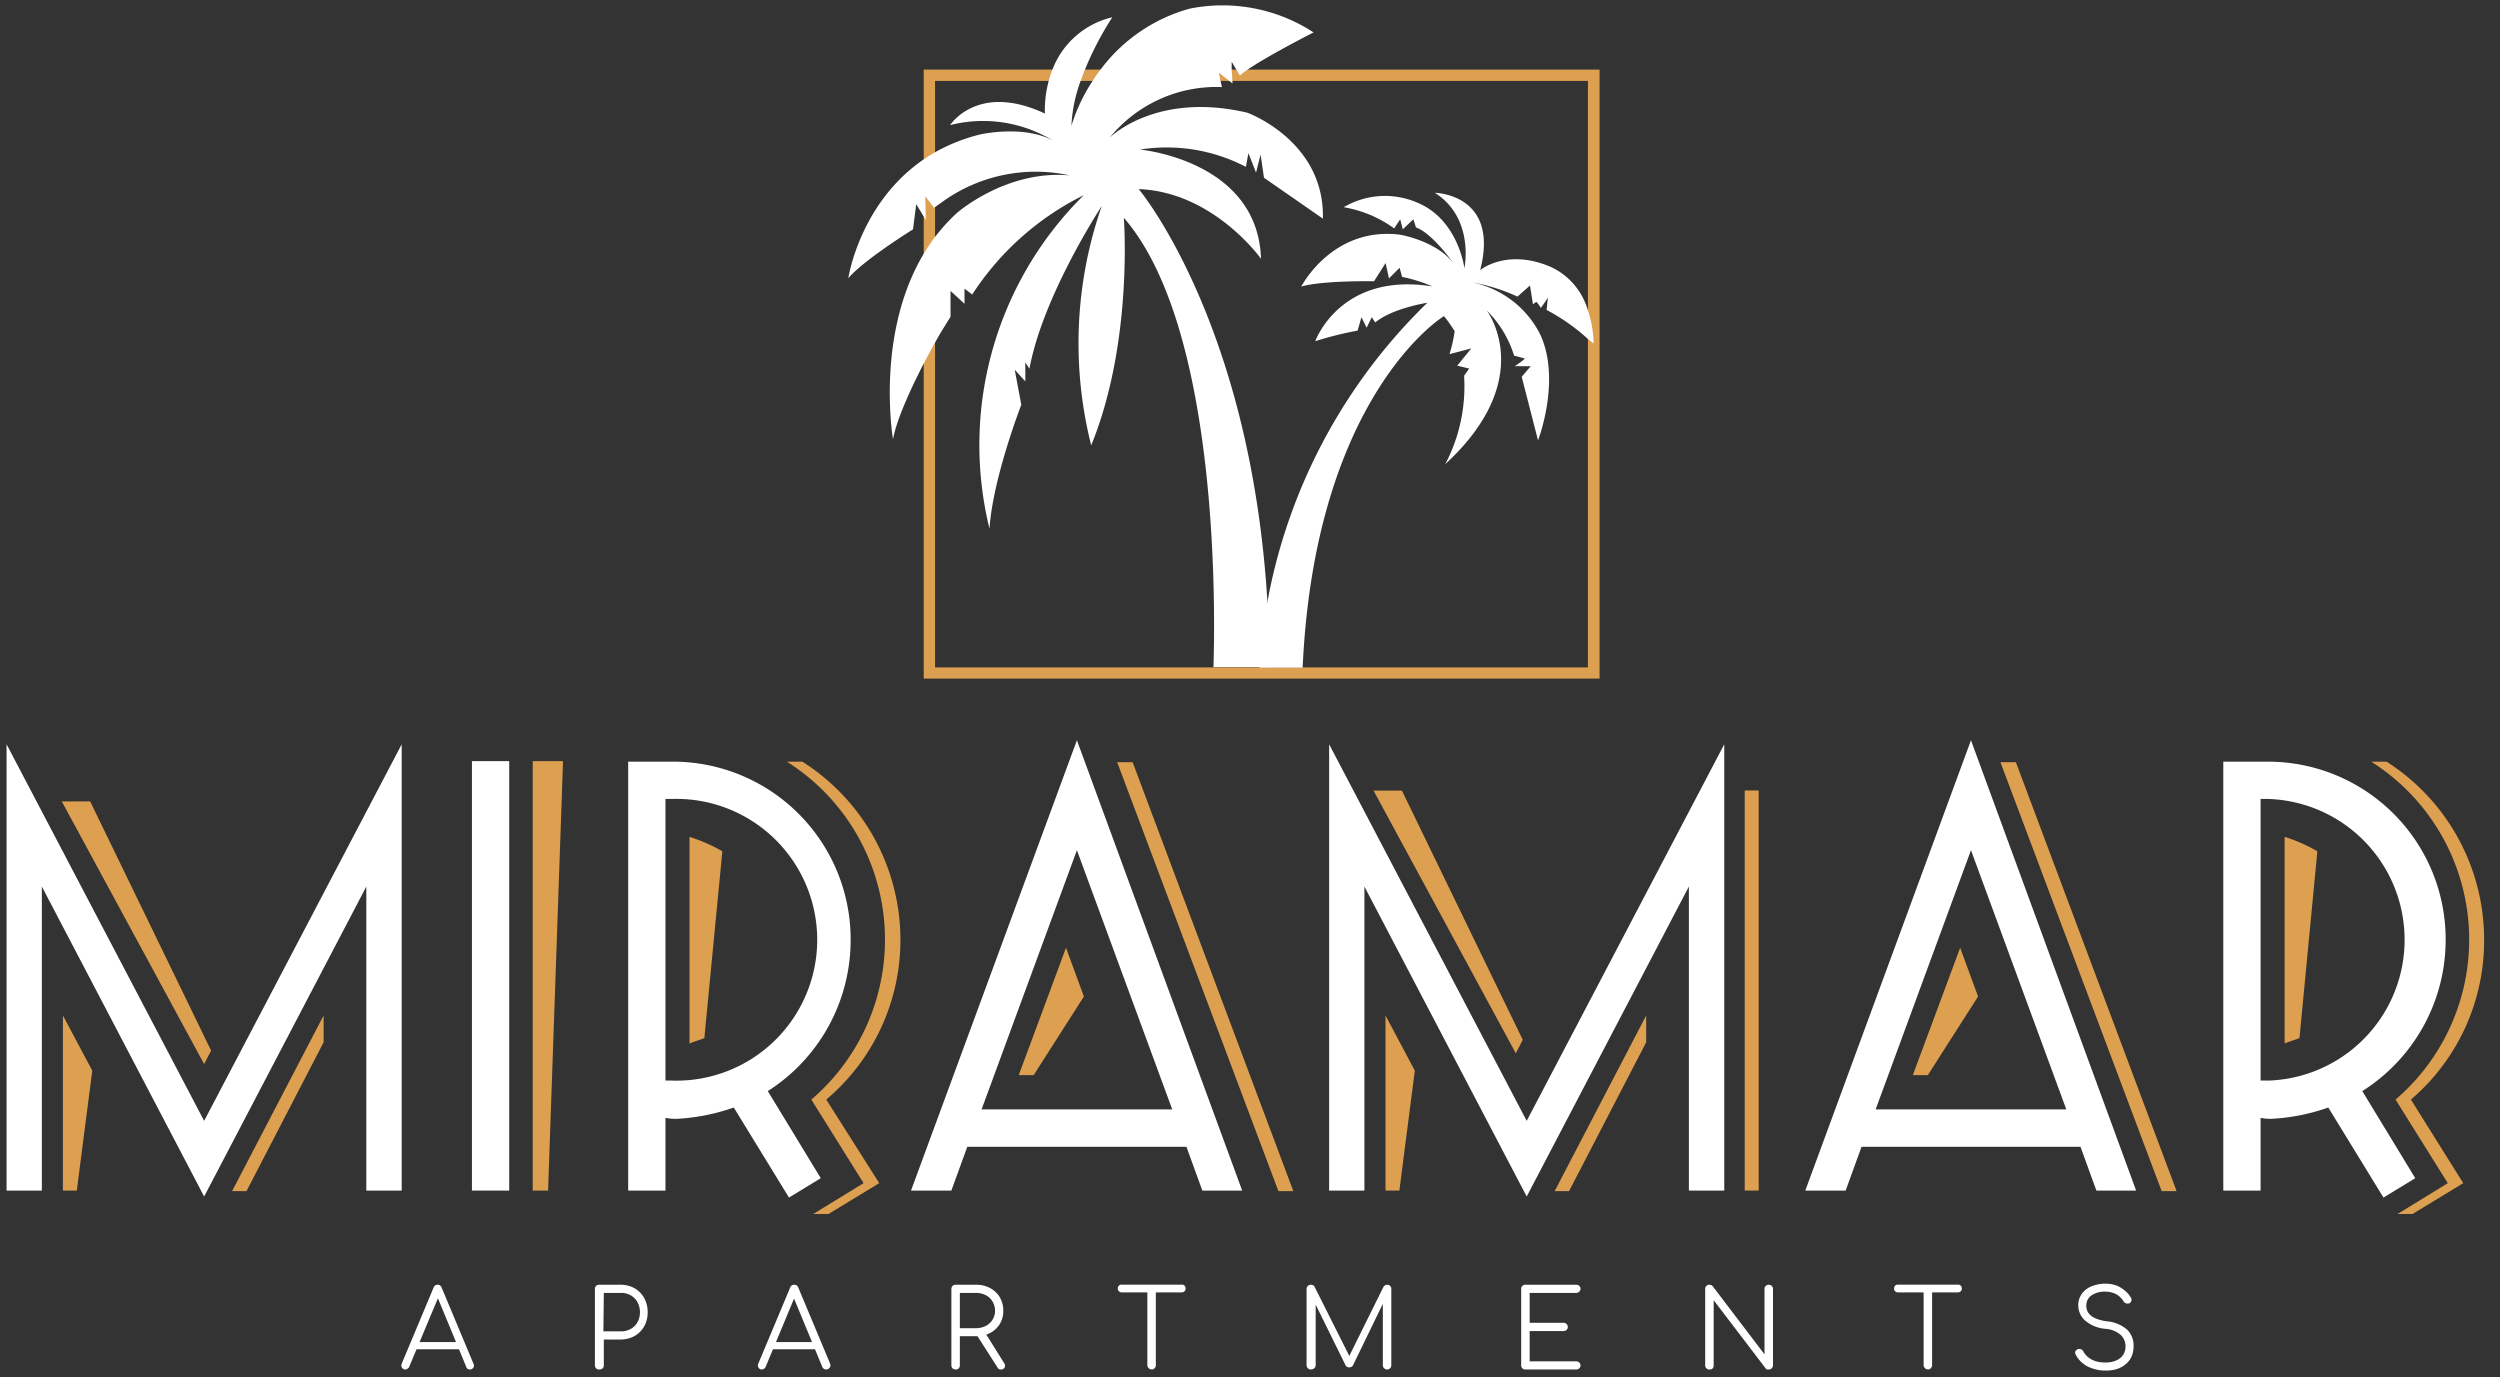
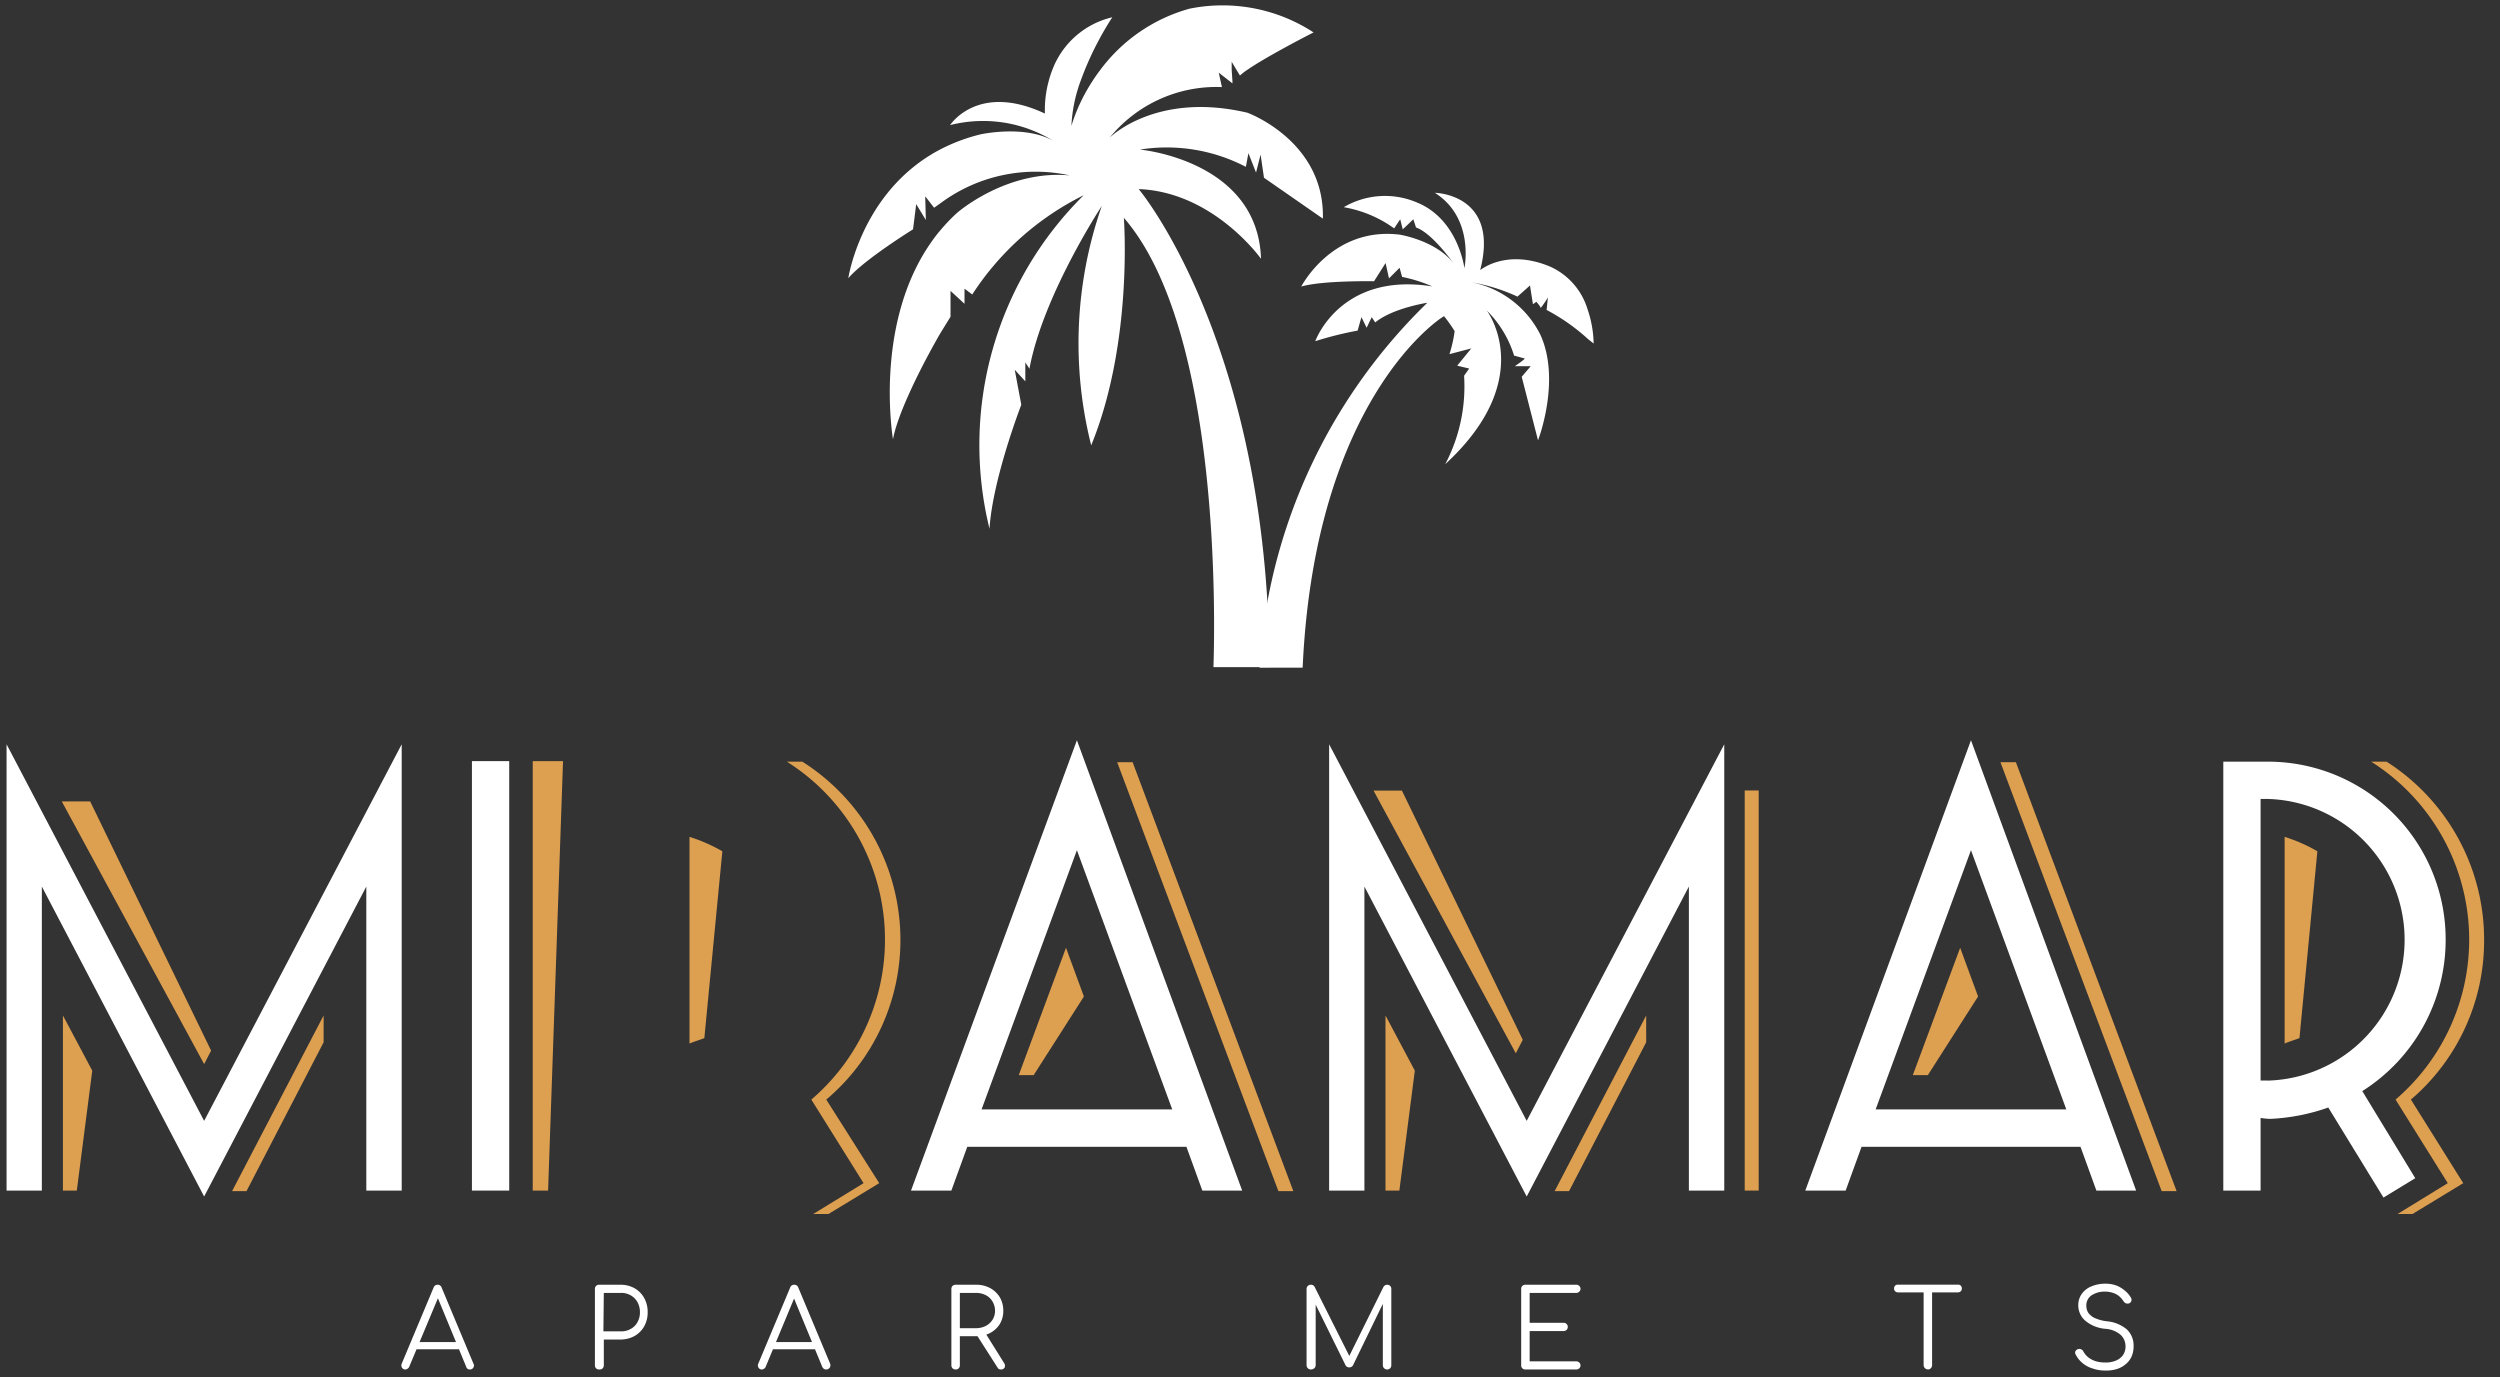
<svg xmlns="http://www.w3.org/2000/svg" id="Layer_1" data-name="Layer 1" viewBox="0 0 236 130">
  <rect x="0" y="0" width="236" height="130" fill="#333333" stroke="none" />
  <defs>
    <style>.cls-1{fill:#fff;}.cls-2{fill:#dd9f50;}</style>
  </defs>
  <polygon class="cls-1" points="34.58 112.39 34.58 83.69 19.27 112.95 3.95 83.69 3.95 112.39 0.62 112.39 0.62 70.26 19.27 105.81 37.92 70.26 37.92 112.39 34.58 112.39" />
  <polygon class="cls-2" points="19.27 100.45 5.83 75.65 8.51 75.65 19.93 99.18 19.27 100.45" />
  <polygon class="cls-2" points="7.25 112.39 5.94 112.39 5.94 95.86 8.71 101.07 7.25 112.39" />
  <polygon class="cls-2" points="23.27 112.44 21.91 112.44 30.55 95.86 30.55 98.39 23.27 112.44" />
  <rect class="cls-1" x="44.55" y="71.85" width="3.52" height="40.54" />
  <polygon class="cls-2" points="51.74 112.39 50.29 112.39 50.29 71.85 53.15 71.85 51.74 112.39" />
-   <path class="cls-1" d="M80.3,88.76A16.78,16.78,0,0,0,63.48,71.9H59.3v40.49h3.52v-6.86a5.67,5.67,0,0,0,1,.09,19.17,19.17,0,0,0,5.45-1.07l5.21,8.5,3-1.83-5-8.22A16.9,16.9,0,0,0,80.3,88.76ZM63.48,102h-.66V75.42h.66a13.3,13.3,0,1,1,0,26.59Z" />
  <path class="cls-2" d="M68.19,80.36,66.49,98c-.46.18-1,.33-1.4.51V79A15.62,15.62,0,0,1,68.19,80.36Z" />
  <path class="cls-2" d="M78,103.8,83,111.69l-4.79,2.91H76.77l4.75-2.91-4.93-7.89a19.87,19.87,0,0,0-2.31-31.9h1.46A19.92,19.92,0,0,1,85,88.76,19.7,19.7,0,0,1,78,103.8Z" />
  <path class="cls-1" d="M101.66,69.88,86,112.39h3.81l1.5-4.13H112l1.5,4.13h3.76Zm-9,34.85,9-24.47,9,24.47Z" />
  <polygon class="cls-2" points="102.32 94.07 97.58 101.49 96.17 101.49 100.63 89.47 102.32 94.07" />
  <polygon class="cls-2" points="120.68 112.44 105.46 71.95 106.92 71.95 122.09 112.44 120.68 112.44" />
  <polygon class="cls-1" points="159.43 112.39 159.43 83.69 144.12 112.95 128.8 83.69 128.8 112.39 125.47 112.39 125.47 70.26 144.12 105.81 162.77 70.26 162.77 112.39 159.43 112.39" />
  <polygon class="cls-2" points="143.09 99.43 129.66 74.63 132.34 74.63 143.75 98.16 143.09 99.43" />
  <polygon class="cls-2" points="132.1 112.39 130.79 112.39 130.79 95.86 133.56 101.07 132.1 112.39" />
  <polygon class="cls-2" points="148.12 112.44 146.76 112.44 155.4 95.86 155.4 98.39 148.12 112.44" />
  <rect class="cls-2" x="164.7" y="74.62" width="1.32" height="37.77" />
  <path class="cls-1" d="M186.06,69.88l-15.64,42.51h3.81l1.5-4.13H196.4l1.5,4.13h3.75Zm-9,34.85,9-24.47,9,24.47Z" />
  <polygon class="cls-2" points="186.73 94.07 181.99 101.49 180.57 101.49 185.04 89.47 186.73 94.07" />
  <polygon class="cls-2" points="204.06 112.44 188.84 71.95 190.3 71.95 205.47 112.44 204.06 112.44" />
  <path class="cls-1" d="M230.87,88.76A16.78,16.78,0,0,0,214.06,71.9h-4.18v40.49h3.52v-6.86a5.45,5.45,0,0,0,.94.09,19,19,0,0,0,5.45-1.07l5.21,8.5,3-1.83L223,103A16.89,16.89,0,0,0,230.87,88.76ZM214.06,102h-.66V75.42h.66a13.3,13.3,0,0,1,0,26.59Z" />
  <path class="cls-2" d="M218.76,80.36,217.07,98c-.47.18-1,.33-1.4.51V79A15.29,15.29,0,0,1,218.76,80.36Z" />
  <path class="cls-2" d="M227.59,103.8l4.94,7.89-4.79,2.91h-1.41l4.74-2.91-4.93-7.89a19.88,19.88,0,0,0-2.3-31.9h1.45a19.92,19.92,0,0,1,9.21,16.86A19.7,19.7,0,0,1,227.59,103.8Z" />
-   <path class="cls-2" d="M114.54,6.86l.18.78h.8Zm0,0,.18.78h.8ZM87.2,6.57V64.06H151V6.57ZM149.9,63H88.27V7.64H149.9ZM114.54,6.86l.18.78h.8Z" />
  <path class="cls-1" d="M119.78,59.77q.06,1.57.06,3.21h-5.29c.14-4.2.72-31.85-8.46-42.42,0,0,.91,11.71-3.08,21.48a39.36,39.36,0,0,1,1-22.6s-5.56,8.45-6.83,15.37l-.39-.6V36l-1-1.1.62,3.31s-2.71,7-3,11.71a33.16,33.16,0,0,1,8.89-31.49,26.55,26.55,0,0,0-10.52,9.37l-.73-.55v1.43l-1.32-1.22v2.44s-.39.63-1,1.62c-.32.56-.69,1.22-1.08,1.95-1.38,2.57-3,6-3.35,8,0,0-1.8-10.47,3.35-18.23.33-.49.69-1,1.08-1.45a17,17,0,0,1,1.61-1.69S95,16,101,16.56a15.06,15.06,0,0,0-12.13,2.56l-.69.49-.39-.5-.45-.58.06,2.24-.91-1.5-.3,2.38s-4.6,2.85-6.11,4.61c0,0,1.13-7.53,7.71-11.6.35-.22.71-.42,1.08-.61a17,17,0,0,1,3.66-1.36s4.16-.94,6.91.61a12.65,12.65,0,0,0-9.75-1.49s2.6-4.07,8.95-1.09A10.42,10.42,0,0,1,99,7.64a9.52,9.52,0,0,1,.35-1.07A8,8,0,0,1,105,1.63a30.1,30.1,0,0,0-2.58,4.94c-.14.35-.28.71-.41,1.07a14.18,14.18,0,0,0-.87,4.24,16.71,16.71,0,0,1,2-4.24c.22-.35.48-.71.75-1.07a15.73,15.73,0,0,1,8.4-5.75A15.73,15.73,0,0,1,124,3.06s-4.27,2.17-6.22,3.51a6.12,6.12,0,0,0-.73.56l-.34-.56-.44-.74,0,.74.07,1.07v.23l-.29-.23-1-.78.17.78.13.58A13,13,0,0,0,104.75,13c.32-.31,4.66-4.32,13-2.36,0,0,7.31,2.65,7.13,10l-5.56-3.86L119,14.59l-.43,1.7-.72-1.83-.24,1.29a16.15,16.15,0,0,0-10-1.63s11.13,1,11.43,10.31c0,0-4.47-6.31-11.55-6.58C107.51,17.85,118.85,31.4,119.78,59.77Z" />
  <path class="cls-1" d="M150.44,32.43,149.9,32A18.71,18.71,0,0,0,146,29.26l.12-1.18a9.23,9.23,0,0,1-.68,1c0-.14-.41-.59-.41-.59l-.32.23-.28-1.77L143.25,28a17.41,17.41,0,0,0-4.37-1.36,9.26,9.26,0,0,1,6.55,5c1.94,4.31-.24,9.93-.24,9.93l-1.54-6,.85-1H143s1-.68.93-.73l-1-.27a10.24,10.24,0,0,0-2.58-4.26s4.89,6.39-3.92,14.51a15.78,15.78,0,0,0,1.78-8.35l.48-.68-1.13-.27,1.33-1.63-2.06.54a13,13,0,0,0,.49-2.17,13.83,13.83,0,0,0-1-1.41c-.12,0-12.19,7.6-13.35,33.18h-4.07c0-.61.09-1.72.28-3.21a52.59,52.59,0,0,1,15.56-31.24s-3.27.5-4.92,1.86l-.33-.5-.48,1-.49-1-.36,1.27a32,32,0,0,0-4,1s2.34-6.57,11.06-5.17a14.12,14.12,0,0,0-2.86-.9l-.24-.86-1,1-.32-1.45-1.09,1.72s-4.85-.09-6.87.5c0,0,2.91-5.67,9.29-4.9,0,0,3.46.55,5.12,2.75-.54-.74-2.21-2.94-3.58-3.43l-.25-.77-1,.95-.24-.95-.57.86a11.4,11.4,0,0,0-4.76-2,7.67,7.67,0,0,1,6.9-.45c3.92,1.59,4.49,6.21,4.49,6.21s1-4.71-2.79-7.12c0,0,6.14.09,4.28,7.3,0,0,2.47-2.08,6.63-.32a6.46,6.46,0,0,1,3.5,4A10.58,10.58,0,0,1,150.44,32.43Z" />
  <path class="cls-1" d="M38.27,129.28a.37.37,0,0,1-.34-.2.44.44,0,0,1,0-.37l3-7.16a.39.39,0,0,1,.39-.27.38.38,0,0,1,.37.27l3,7.17a.35.35,0,0,1,0,.37.37.37,0,0,1-.33.19.4.4,0,0,1-.22-.06A.43.43,0,0,1,44,129l-2.82-6.83h.32L38.64,129a.36.36,0,0,1-.15.19A.4.4,0,0,1,38.27,129.28Zm.68-1.91.31-.68h4.16l.3.68Z" />
  <path class="cls-1" d="M56.56,129.28a.38.38,0,0,1-.4-.4v-7.2a.38.38,0,0,1,.4-.4h2a2.69,2.69,0,0,1,1.34.33,2.37,2.37,0,0,1,.91.92,2.7,2.7,0,0,1,.33,1.35,2.65,2.65,0,0,1-.33,1.33,2.41,2.41,0,0,1-.91.91,2.69,2.69,0,0,1-1.34.33H57v2.43a.42.42,0,0,1-.11.29A.44.44,0,0,1,56.56,129.28Zm.4-3.6h1.65a1.78,1.78,0,0,0,.93-.23,1.58,1.58,0,0,0,.64-.64,1.89,1.89,0,0,0,.23-.93,1.94,1.94,0,0,0-.23-.95,1.67,1.67,0,0,0-.64-.65,1.78,1.78,0,0,0-.93-.23H57Z" />
  <path class="cls-1" d="M71.93,129.28a.36.36,0,0,1-.34-.2.38.38,0,0,1,0-.37l3-7.16a.39.39,0,0,1,.39-.27.39.39,0,0,1,.38.27l3,7.17a.4.4,0,0,1-.36.56.43.43,0,0,1-.22-.06.51.51,0,0,1-.16-.19l-2.82-6.83h.32L72.29,129a.4.4,0,0,1-.14.19A.43.43,0,0,1,71.93,129.28Zm.67-1.91.31-.68h4.16l.31.68Z" />
  <path class="cls-1" d="M90.21,129.28a.44.44,0,0,1-.29-.11.42.42,0,0,1-.11-.29v-7.2a.42.42,0,0,1,.11-.29.44.44,0,0,1,.29-.11h1.92a2.75,2.75,0,0,1,1.33.31,2.41,2.41,0,0,1,.92.87,2.48,2.48,0,0,1,.33,1.29,2.37,2.37,0,0,1-.33,1.24,2.43,2.43,0,0,1-.92.85,2.86,2.86,0,0,1-1.33.3H90.61v2.74a.38.38,0,0,1-.4.4Zm.4-3.9h1.52a2,2,0,0,0,.92-.21,1.64,1.64,0,0,0,.64-.58,1.53,1.53,0,0,0,.24-.84,1.65,1.65,0,0,0-.24-.89,1.54,1.54,0,0,0-.64-.6,2,2,0,0,0-.92-.21H90.61Zm3.88,3.9a.46.46,0,0,1-.21-.05.53.53,0,0,1-.13-.16l-2-3.13.8-.21,1.83,2.93a.44.44,0,0,1,.06.43A.38.38,0,0,1,94.49,129.28Z" />
-   <path class="cls-1" d="M105.89,122a.37.37,0,0,1-.27-.11.33.33,0,0,1-.1-.25.34.34,0,0,1,.37-.37h5.66a.34.34,0,0,1,.37.37.33.33,0,0,1-.1.25.37.37,0,0,1-.27.11Zm2.82,7.27a.41.41,0,0,1-.4-.4v-7.6h.8v7.6a.37.37,0,0,1-.11.28A.38.38,0,0,1,108.71,129.28Z" />
  <path class="cls-1" d="M123.74,129.28a.41.41,0,0,1-.4-.4v-7.2a.38.38,0,0,1,.12-.29.41.41,0,0,1,.28-.11.38.38,0,0,1,.36.2l3.45,6.87h-.35l3.4-6.87a.41.41,0,0,1,.63-.09.38.38,0,0,1,.11.29v7.2a.37.37,0,0,1-.11.28.36.36,0,0,1-.28.12.4.4,0,0,1-.29-.12.38.38,0,0,1-.12-.28v-6.17h.18l-3,6.18a.39.39,0,0,1-.35.19.38.38,0,0,1-.37-.24l-3-6.09.2-.05v6.17a.41.41,0,0,1-.4.4Z" />
  <path class="cls-1" d="M144,129.28a.4.4,0,0,1-.29-.11.38.38,0,0,1-.11-.29v-7.2a.38.38,0,0,1,.11-.29.4.4,0,0,1,.29-.11h4.8a.37.37,0,0,1,.28.11.35.35,0,0,1,.12.28.34.34,0,0,1-.12.26.38.38,0,0,1-.28.12h-4.4v2.82h3.2a.38.38,0,0,1,.29.12.37.37,0,0,1,.11.27.41.41,0,0,1-.11.28.42.42,0,0,1-.29.11h-3.2v2.86h4.4a.41.41,0,0,1,.28.11.37.37,0,0,1,.12.27.35.35,0,0,1-.12.28.41.41,0,0,1-.28.11Z" />
-   <path class="cls-1" d="M161.37,129.28a.38.38,0,0,1-.4-.4v-7.2a.38.38,0,0,1,.4-.4.43.43,0,0,1,.31.14l4.89,6.43v-6.17a.38.38,0,0,1,.12-.29.41.41,0,0,1,.56,0,.38.38,0,0,1,.12.29v7.2a.38.38,0,0,1-.12.29.39.39,0,0,1-.28.11.45.45,0,0,1-.16,0,.27.27,0,0,1-.13-.1l-4.91-6.44v6.17a.38.38,0,0,1-.12.29A.41.41,0,0,1,161.37,129.28Z" />
  <path class="cls-1" d="M179.16,122a.35.35,0,0,1-.26-.11.33.33,0,0,1-.1-.25.36.36,0,0,1,.1-.27.34.34,0,0,1,.26-.1h5.67a.36.36,0,0,1,.27.1.41.41,0,0,1,.1.27.37.37,0,0,1-.1.25.37.37,0,0,1-.27.11Zm2.83,7.27a.41.41,0,0,1-.4-.4v-7.6h.8v7.6a.41.41,0,0,1-.11.28A.38.38,0,0,1,182,129.28Z" />
  <path class="cls-1" d="M198.77,129.38a3.61,3.61,0,0,1-1.21-.19,2.7,2.7,0,0,1-1-.54,2.47,2.47,0,0,1-.63-.81.32.32,0,0,1,0-.3.44.44,0,0,1,.26-.19.43.43,0,0,1,.49.25,1.87,1.87,0,0,0,.45.53,2.28,2.28,0,0,0,.71.37,3.16,3.16,0,0,0,.9.12,2.42,2.42,0,0,0,1-.18,1.52,1.52,0,0,0,.67-.52,1.42,1.42,0,0,0,.24-.83,1.48,1.48,0,0,0-.46-1.08,2.46,2.46,0,0,0-1.45-.57,3.37,3.37,0,0,1-1.87-.75,1.9,1.9,0,0,1-.68-1.47,1.82,1.82,0,0,1,.33-1.08,2.06,2.06,0,0,1,.92-.71,3.34,3.34,0,0,1,1.34-.25,3,3,0,0,1,1,.17,2.79,2.79,0,0,1,.8.48,2.41,2.41,0,0,1,.56.64.41.41,0,0,1,.07.31.4.4,0,0,1-.18.24.44.44,0,0,1-.56-.17,2.27,2.27,0,0,0-.38-.45,1.63,1.63,0,0,0-.56-.33,2.28,2.28,0,0,0-.79-.14,2.22,2.22,0,0,0-1.3.35,1.14,1.14,0,0,0-.49,1,1.21,1.21,0,0,0,.18.64,1.57,1.57,0,0,0,.61.5,4,4,0,0,0,1.15.31,3.37,3.37,0,0,1,1.9.78,2.09,2.09,0,0,1,.62,1.57,2.35,2.35,0,0,1-.2,1,2,2,0,0,1-.57.72,2.39,2.39,0,0,1-.85.45A3.49,3.49,0,0,1,198.77,129.38Z" />
</svg>